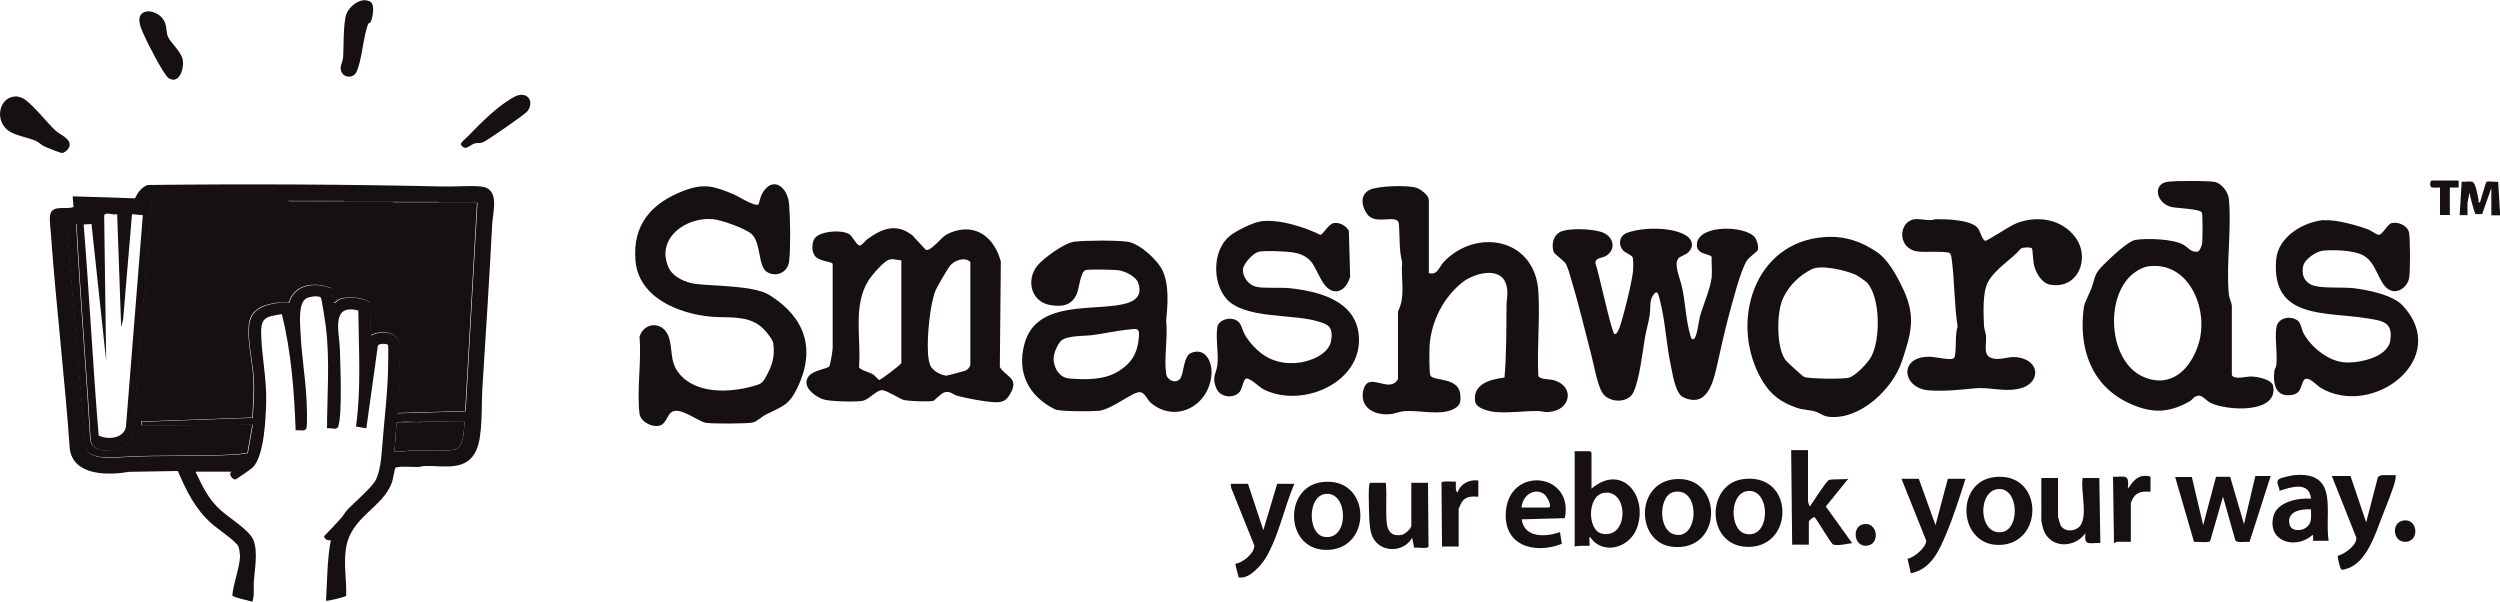
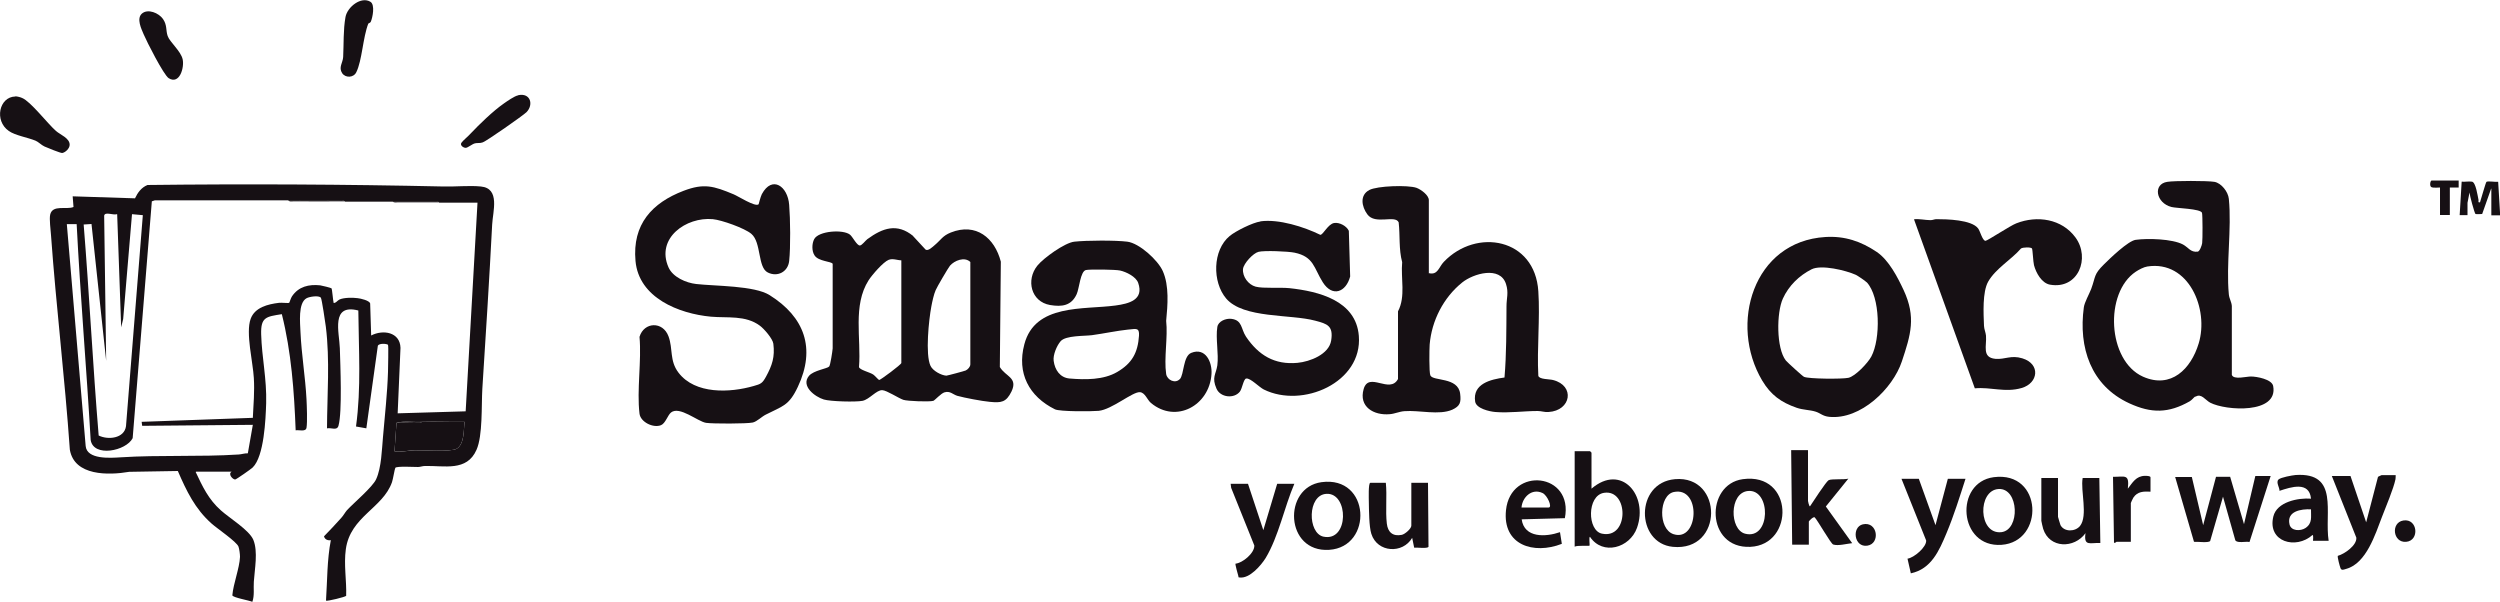
<svg xmlns="http://www.w3.org/2000/svg" id="Layer_2" data-name="Layer 2" viewBox="0 0 150 36.12">
  <defs>
    <style>
      .cls-1 {
        fill: #161014;
      }
    </style>
  </defs>
  <g id="Layer_1-2" data-name="Layer 1">
    <g>
      <path class="cls-1" d="M11.74,28.32c.42.89.77,1.64,1.51,2.3.51.46,1.7,1.18,1.95,1.77.29.71.08,1.75.03,2.51-.03.4.05.82-.09,1.21-.19-.09-1.16-.25-1.2-.39.06-.71.43-1.62.46-2.31,0-.15-.04-.47-.09-.61-.11-.3-1.3-1.1-1.62-1.39-.99-.88-1.5-1.95-2.02-3.15l-2.92.05c-1.23.21-3.29.26-3.56-1.33-.3-4.29-.82-8.58-1.13-12.87-.02-.32-.11-.96-.05-1.23.14-.62.98-.28,1.4-.46l-.05-.64,3.74.12c.16-.34.38-.65.75-.8,5.91-.07,11.84-.04,17.75.09.72.02,1.55-.07,2.25,0,1.17.11.72,1.49.68,2.28-.17,3.29-.38,6.58-.59,9.86-.06.99.03,2.81-.35,3.66-.58,1.32-1.93.94-3.1.97-.14,0-.27.06-.41.06-.22,0-1.29-.06-1.36.05-.04.06-.14.69-.2.86-.55,1.57-2.5,2.06-2.77,4.02-.13.95.05,1.85.02,2.8-.05.07-1.16.34-1.21.29.08-1.21.06-2.43.29-3.63-.17.03-.36-.03-.41-.23.35-.36.7-.73,1.03-1.1.13-.14.23-.33.35-.47.41-.44,1.54-1.39,1.75-1.86.32-.7.34-1.79.41-2.54.11-1.29.26-2.6.3-3.9,0-.21.04-1.56,0-1.62-.06-.07-.54-.11-.61.06l-.69,4.95-.62-.11c.32-2.31.16-4.64.14-6.96-1.67-.43-1.14,1.32-1.11,2.26.03,1.01.15,3.83-.08,4.65-.09.32-.41.11-.69.16.01-2.03.18-4.08-.07-6.1-.03-.22-.24-1.67-.3-1.74-.13-.15-.68-.06-.85.03-.53.28-.39,1.49-.37,2.05.06,1.33.29,2.68.36,4.01.02.4.06,1.37,0,1.72-.05.26-.46.11-.65.15-.09-2.34-.26-4.7-.83-6.97-.94.15-1.27.17-1.24,1.21.04,1.4.34,2.67.3,4.13-.03.95-.12,3.19-.81,3.86-.09.09-.99.72-1.05.72-.15,0-.45-.33-.21-.47h-2.13ZM17.3,12.02c-2.67,0-5.34,0-8.01,0l-.18.06-1.15,14.21c-.39.77-2.35,1.17-2.52.11-.25-4.32-.62-8.63-.84-12.95h-.59s1.13,13.31,1.13,13.31c.07.82,1.48.72,2.09.68,2.36-.15,4.77-.02,7.09-.17.18-.01.36-.08.55-.07l.3-1.71-6.64.06-.03-.24,6.67-.24c.04-.79.11-1.6.06-2.39-.05-.95-.5-2.71-.19-3.55.25-.69,1.04-.88,1.7-.96.14-.02.55.03.61,0,.02-.01.1-.29.17-.39.4-.59,1.01-.73,1.69-.66.09.01.65.15.68.18.04.04.09.74.13.88.15,0,.21-.14.35-.21.27-.12.79-.12,1.09-.08.18.02.71.14.75.32l.06,1.92c.71-.37,1.73-.21,1.76.74l-.17,3.93,4.08-.12.71-12.52c-.77,0-1.54,0-2.3,0-.06-.1-.22-.06-.32-.06-.82,0-1.64,0-2.45,0-.96,0-1.93,0-2.89,0-.06-.1-.22-.06-.32-.06-1.01-.01-2.03,0-3.04,0ZM7.02,12.85c-.23.08-.72-.17-.77.09l.12,8.71-.88-8.21-.47.03c.34,4.21.55,8.45.9,12.66.56.28,1.54.18,1.64-.56l1.01-12.66-.65-.06-.53,6.29-.12.5-.24-6.79ZM23.79,25.37l-.12,1.71c.4.06.83-.05,1.21-.06.52-.01,2.17.1,2.51-.09.48-.27.43-1.15.48-1.62-.84.02-1.7-.03-2.54,0-.5.04-1.05-.08-1.54.06Z" />
      <path class="cls-1" d="M45.52,12.25s.11-.44.19-.6c.62-1.15,1.56-.47,1.64.64.07.84.09,2.54,0,3.37-.07.65-.7.98-1.28.69-.62-.3-.38-1.81-.99-2.32-.4-.34-1.78-.83-2.31-.88-1.6-.15-3.43,1.14-2.66,2.89.26.59,1.05.93,1.66,1,1.13.13,3.5.09,4.41.67,2.09,1.31,2.78,3.19,1.69,5.5-.54,1.15-.92,1.15-1.93,1.67-.24.12-.52.41-.77.47-.35.08-2.42.08-2.81.02-.5-.08-1.59-1.03-2.1-.62-.2.16-.33.65-.6.76-.47.19-1.23-.19-1.29-.69-.17-1.42.13-3.16,0-4.61.27-.9,1.4-.95,1.74-.03.28.76.05,1.46.6,2.18,1,1.31,3.09,1.21,4.51.8.43-.12.52-.16.74-.56.37-.68.54-1.18.44-1.98-.04-.3-.56-.9-.81-1.08-.86-.64-1.95-.45-2.94-.54-1.92-.18-4.32-1.13-4.52-3.34s1-3.49,2.88-4.21c1.23-.47,1.81-.29,3.01.21.25.1,1.29.77,1.49.6Z" />
      <path class="cls-1" d="M54.78,14.16l.75.81c.15.12.43-.16.56-.27.37-.31.46-.55.96-.75,1.51-.6,2.63.32,3,1.75l-.06,6.32c.34.58,1.1.63.7,1.47-.32.65-.61.69-1.31.62-.45-.04-1.51-.24-1.94-.36-.27-.08-.43-.31-.77-.21-.21.06-.57.47-.67.51-.24.07-1.55.02-1.8-.06-.31-.11-.98-.56-1.26-.58-.35-.02-.78.56-1.19.64s-1.92.04-2.32-.08c-.53-.16-1.4-.81-.89-1.42.28-.33,1.1-.43,1.21-.56.07-.07.2-.93.21-1.09v-5.07c-.06-.15-.86-.14-1.09-.51-.17-.26-.16-.7-.02-.97.26-.5,1.74-.6,2.15-.27.16.13.41.65.59.65.12,0,.33-.29.45-.38.92-.67,1.78-.98,2.75-.19ZM54.09,15.62c-.25,0-.51-.13-.77-.03-.33.13-1,.91-1.2,1.22-.97,1.52-.44,3.5-.58,5.21.02.17.66.32.85.45.1.06.32.33.36.33.08,0,1.33-.93,1.33-1.02v-6.17ZM57,15.94c-.09.1-.8,1.31-.86,1.47-.11.24-.21.71-.26.98-.15.79-.37,2.88-.05,3.56.14.3.64.57.95.59.06,0,1.1-.28,1.16-.31.13-.06.28-.22.28-.37v-6.14c-.35-.34-.96-.08-1.22.22Z" />
      <path class="cls-1" d="M85.74,16.39c.53.13.59-.37.89-.68,1.96-2.05,5.47-1.42,5.67,1.77.11,1.65-.09,3.41,0,5.07.06.22.65.19.88.25,1.34.34,1.09,1.84-.27,1.92-.24.02-.42-.06-.65-.06-.83,0-1.72.13-2.54.06-.36-.03-1.14-.21-1.21-.62-.17-1.08.94-1.34,1.76-1.45.12-1.42.11-2.85.12-4.28,0-.48.14-.81-.03-1.33-.35-1.1-1.96-.63-2.63-.09-1.12.9-1.83,2.29-1.95,3.72-.02.29-.04,1.65.04,1.85.15.37,1.67.08,1.79,1.11.06.51,0,.73-.47.95-.79.35-1.99.02-2.87.09-.31.02-.59.16-.88.18-.96.09-1.88-.44-1.57-1.51s1.57.32,2.06-.6v-4.06c.47-.89.16-1.98.25-2.95-.21-.77-.12-1.59-.21-2.39-.21-.47-1.41.17-1.88-.48-.34-.46-.47-1.15.12-1.46.47-.25,2.32-.31,2.83-.13.27.1.74.44.74.74v4.4Z" />
-       <path class="cls-1" d="M100.7,15.52c-.29.3.11,1.23.19,1.58.24.98.24,2.03.53,3.02.02.08.06.26.18.23.22-.05.32-1.07.39-1.33.18-.68.63-1.69.71-2.37.04-.38-.02-.84,0-1.23-.08-.22-.98-.1-.88-.83.16-1.13,2.9-1.06,3.47-.35.13.16.26.61.16.79-.05.09-.47.38-.61.57-.41.57-.9,2.59-1.12,3.37-.23.85-.42,1.73-.61,2.57-.25,1.07-.53,3.02-2.11,2.3-.49-.22-.65-1.46-.76-1.96-.23-1.1-.3-2.23-.52-3.32-.03-.17-.19-.87-.26-.97-.13-.18-.36.25-.39.37-.08.3-.04.68-.09.97-.07.42-.19.84-.27,1.26-.16.91-.33,2.57-.71,3.36-.31.63-1.35.63-1.79.11-.36-.42-.59-1.87-.75-2.44-.37-1.4-.7-2.82-1.11-4.2-.09-.31-.25-.9-.38-1.16-.12-.24-.7-.57-.76-.77-.12-.42-.03-.92.36-1.15.5-.3,2.12-.21,2.65.03.63.29.74,1.03.13,1.39-.23.14-.66.09-.62.45.19.5.95,4.09,1.13,4.22.13.1.28-.29.31-.37.24-.66.74-2.7.81-3.38.02-.16.03-.74-.03-.86-.05-.1-.44-.26-.56-.39-.32-.35-.23-.89.23-1.06.94-.34,2.6-.36,3.48.12.46.25.58.73.15,1.09-.13.11-.47.23-.55.31Z" />
      <path class="cls-1" d="M131.71,23.79c-.09.06-.17.19-.33.29-1.27.72-2.29.73-3.62.12-2.31-1.06-3.06-3.35-2.73-5.76.04-.3.32-.79.44-1.1.28-.76.14-.86.77-1.48.36-.36,1.45-1.41,1.9-1.47.72-.1,2.2-.06,2.84.28.33.18.45.48.88.43.12-.01.25-.37.27-.51.03-.21.03-1.69-.01-1.82-.08-.25-1.51-.27-1.83-.35-.94-.24-1.13-1.38-.25-1.51.43-.07,2.4-.07,2.82,0s.83.6.87,1.02c.18,1.81-.17,3.92,0,5.73.03.28.16.44.18.7v4.13c.1.32.91.09,1.15.1.33,0,1.25.16,1.33.57.32,1.69-2.84,1.49-3.78,1-.28-.15-.54-.58-.87-.36ZM128.84,15.99c-.21.03-.51.19-.69.31-1.9,1.26-1.71,5.34.43,6.3,1.69.75,2.88-.47,3.34-1.99.63-2.05-.59-5.01-3.08-4.62Z" />
      <path class="cls-1" d="M70.79,22.75c.26-.28.19-1.39.69-1.58.85-.34,1.26.56,1.21,1.27-.12,1.89-2.13,2.99-3.63,1.74-.23-.19-.35-.62-.66-.65-.44-.04-1.68,1.04-2.48,1.12-.42.04-2.33.05-2.62-.09-1.56-.77-2.3-2.17-1.84-3.9.64-2.45,3.56-2.07,5.47-2.33.81-.11,1.72-.34,1.36-1.36-.13-.37-.72-.66-1.09-.74-.27-.06-1.77-.08-2.04-.03-.34.07-.4,1.1-.56,1.45-.32.7-.89.77-1.6.65-1.14-.2-1.45-1.5-.76-2.36.37-.46,1.65-1.38,2.22-1.44.73-.08,2.46-.09,3.18,0s1.84,1.11,2.13,1.77c.39.88.29,2.04.2,2.98.11.97-.14,2.25,0,3.19.06.37.55.59.81.31ZM67.72,19.77c-.74.08-1.47.24-2.2.34-.46.06-1.57.01-1.88.36-.23.26-.47.83-.42,1.18.07.54.38,1.01.95,1.06.95.08,2.04.09,2.86-.39.89-.52,1.24-1.15,1.31-2.18.03-.49-.18-.41-.6-.37Z" />
-       <path class="cls-1" d="M139.47,13.22c.67-.06,2.01.31,2.65.56.14.06.5.3.58.31.27.02.52-.65.82-.71.41-.08.98.18,1.03.62.06.5.07,2.18,0,2.66-.09.56-.73,1.06-1.27.68-.6-.41-.68-1.6-1.51-2.03-.57-.3-1.75-.33-2.39-.27-.4.03-1.11.52-1.19.93-.1.47.03.88.46,1.1.53.27,1.86.14,2.56.22.89.11,2.35.4,2.96,1.05,2.93,3.17-1.8,6.78-4.93,4.93-.23-.14-.78-.77-1-.47s-.12.81-.75.9c-.95.14-1.12-.65-1.03-1.44.01-.11.1-.21.12-.36.08-.69-.1-1.57,0-2.24.09-.61.85-.75,1.29-.42.18.13.22.53.35.77.44.8,1.42,1.61,2.35,1.72.84.11,2.67-.26,2.84-1.27.19-1.14-.44-1.21-1.38-1.36-2.49-.41-5.77.09-5.46-3.53.12-1.37,1.63-2.26,2.88-2.37Z" />
      <path class="cls-1" d="M75.63,13.28c1.1-.15,2.61.33,3.59.81.17,0,.46-.65.83-.71.31-.05.74.17.88.47l.08,2.74c-.25.94-1.06,1.26-1.64.35-.54-.85-.53-1.54-1.7-1.78-.38-.08-1.82-.14-2.16-.05-.32.08-.89.69-.93,1.03-.04.46.32.94.76,1.06.47.12,1.45.03,2.03.09,1.75.19,3.99.74,4.16,2.86.23,2.8-3.38,4.37-5.7,3.22-.28-.14-.8-.69-1.05-.66-.17.01-.24.6-.39.79-.35.44-1.17.35-1.4-.18-.3-.68-.03-.86.05-1.4.09-.69-.11-1.62,0-2.3.05-.35.52-.53.84-.49.67.08.57.6.88,1.07.75,1.11,1.71,1.7,3.09,1.57.75-.07,1.89-.51,2.02-1.34.14-.88-.23-1-.96-1.19-1.47-.4-4.31-.12-5.34-1.33-.84-.99-.82-2.9.21-3.75.36-.3,1.39-.81,1.84-.87Z" />
      <path class="cls-1" d="M109.53,14.22c1.16-.07,2.13.26,3.08.9.72.49,1.24,1.5,1.61,2.29.75,1.62.43,2.66-.11,4.28s-2.47,3.51-4.36,3.32c-.39-.04-.52-.22-.81-.31-.34-.11-.75-.1-1.13-.23-.95-.33-1.56-.77-2.08-1.64-2-3.37-.55-8.35,3.8-8.61ZM112,16.94c-.08-.09-.53-.39-.65-.45-.6-.27-2.08-.63-2.66-.33-.75.38-1.37.99-1.72,1.76-.38.84-.4,2.97.18,3.71.09.11,1,.94,1.09.98.28.13,2.31.14,2.66.06.42-.09,1.18-.9,1.38-1.28.56-1.05.55-3.57-.28-4.46Z" />
-       <path class="cls-1" d="M114.84,13.16c.23-.05.7.05.99.05.13,0,.24-.06.35-.06.62,0,2.12.03,2.51.56.12.16.26.74.44.74.11,0,1.5-.92,1.85-1.05,1.25-.49,2.73-.27,3.55.85.9,1.23.17,3.13-1.53,2.83-.5-.09-.84-.71-.96-1.17-.05-.19-.08-.93-.12-1-.06-.09-.54-.08-.66,0-.59.68-1.52,1.2-1.97,1.99-.35.62-.28,1.91-.25,2.65.01.21.1.39.12.59.05.61-.26,1.31.56,1.39.59.05.93-.24,1.62-.03,1.11.34.96,1.49-.04,1.78s-1.83-.07-2.81.02c-.9.09-1.86.19-2.78.12-1.62-.14-1.82-2.12.18-2.01.24.01,1.24.25,1.36.06.16-.24.03-1.49.21-1.86-.21-1.33-.18-2.75-.36-4.08-.02-.14-.04-.36-.21-.38-.58-.09-1.27,0-1.83-.06-1.21-.16-1.18-1.74-.23-1.93Z" />
+       <path class="cls-1" d="M114.84,13.16c.23-.05.7.05.99.05.13,0,.24-.06.35-.06.62,0,2.12.03,2.51.56.12.16.26.74.44.74.11,0,1.5-.92,1.85-1.05,1.25-.49,2.73-.27,3.55.85.9,1.23.17,3.13-1.53,2.83-.5-.09-.84-.71-.96-1.17-.05-.19-.08-.93-.12-1-.06-.09-.54-.08-.66,0-.59.68-1.52,1.2-1.97,1.99-.35.62-.28,1.91-.25,2.65.01.21.1.39.12.59.05.61-.26,1.31.56,1.39.59.05.93-.24,1.62-.03,1.11.34.96,1.49-.04,1.78s-1.83-.07-2.81.02Z" />
      <path class="cls-1" d="M95.49,29.32c1.8-1.54,3.42.41,2.73,2.35-.43,1.21-2.06,1.68-2.82.54-.08,0,0,.5-.03.53s-.74-.03-.89.06v-5.73h.92s.09.08.09.09v2.16ZM96.24,29.57c-1.03.16-1.01,2.27-.12,2.45,1.63.34,1.61-2.69.12-2.45Z" />
      <path class="cls-1" d="M136.24,28.56l-1.27,3.96c-.23-.05-.72.09-.85-.1l-.74-2.62-.77,2.66c-.11.13-.77.03-.97.05l-1.13-3.89h1l.68,2.89.77-2.9h.85s.83,2.84.83,2.84l.68-2.89h.92Z" />
      <path class="cls-1" d="M108.48,27.02v3.04s.06.33.12.32c.16-.24.96-1.48,1.12-1.57.18-.09.92-.02,1.18-.09l-1.35,1.67,1.58,2.2c-.31.03-.85.18-1.14.08-.14-.05-.91-1.41-1.1-1.62-.08-.09-.36.22-.36.24v1.39h-1l-.06-5.67h1Z" />
      <path class="cls-1" d="M119.63,28.63c2.95-.38,3.05,3.88.46,4.06s-2.84-3.75-.46-4.06ZM119.92,29.34c-1.28.07-1.23,2.74.16,2.59,1.14-.13,1.06-2.65-.16-2.59Z" />
      <path class="cls-1" d="M79.29,28.93c2.94-.4,3.11,3.89.46,4.06s-2.8-3.74-.46-4.06ZM79.59,29.63c-1.16.06-1.14,2.37-.18,2.57,1.54.32,1.52-2.64.18-2.57Z" />
      <path class="cls-1" d="M104.57,28.75c3.06-.42,3.12,3.94.45,4.06s-2.72-3.75-.45-4.06ZM104.87,29.46c-1.12.12-1.1,2.31-.17,2.56,1.56.41,1.58-2.71.17-2.56Z" />
      <path class="cls-1" d="M100.5,28.75c2.9-.25,2.92,4.36-.13,4.06-2.23-.22-2.28-3.85.13-4.06ZM100.43,29.52c-.9.19-.96,2.22-.02,2.53,1.52.49,1.68-2.87.02-2.53Z" />
      <path class="cls-1" d="M143.74,28.5c0,.08,0,.17-.01.25-.12.58-.58,1.66-.81,2.26-.4,1.04-.94,2.79-2.14,3.12-.14.04-.29.12-.35-.04-.04-.1-.2-.68-.16-.74.4-.11,1.15-.63,1.11-1.09l-1.47-3.7h1.12l.94,2.78.71-2.73s.19-.1.21-.1h.86Z" />
      <path class="cls-1" d="M74.88,29.03l.92,2.78.83-2.78h1.03c-.6,1.4-.94,3.15-1.72,4.45-.28.45-.96,1.24-1.55,1.17-.13-.02-.06,0-.09-.09-.03-.1-.2-.71-.17-.74.43-.04,1.15-.64,1.13-1.09l-1.39-3.46-.03-.24h1.06Z" />
      <path class="cls-1" d="M115.13,28.73l1,2.78.74-2.78h1.06c-.35,1.09-.7,2.21-1.14,3.26s-.91,2.15-2.14,2.41l-.2-.88c.39-.05,1.15-.7,1.12-1.09l-1.48-3.7h1.03Z" />
      <path class="cls-1" d="M123.48,28.68v2.33s.12.43.15.5c.23.42.88.4,1.17.05.49-.62.02-2.11.16-2.88h1l.06,3.9c-.6-.03-1.01.23-.89-.59-.67.93-2.16.93-2.54-.26-.02-.08-.11-.43-.11-.48v-2.57h1Z" />
      <path class="cls-1" d="M83.15,28.97c.08.77-.03,1.7.06,2.45.06.52.37.78.9.67.19-.04.57-.37.57-.55v-2.57h1l.03,3.84c-.08.12-.69.03-.86.05l-.12-.59c-.56.97-2.09.9-2.45-.24-.14-.44-.14-1.41-.15-1.91,0-.17-.04-1.15.09-1.15h.92Z" />
      <path class="cls-1" d="M139.72,32.45h-.94s.04-.36-.03-.35c-.99.89-2.72.42-2.35-1.11.21-.88,1.49-1.13,2.26-1.07-.1-1.06-1.2-.7-1.89-.47.01-.2-.23-.51-.06-.68.14-.13.82-.25,1.03-.27,2.63-.17,1.71,2.26,1.98,3.96ZM138.66,30.56c-.59-.03-1.47.11-1.29.9.09.41.66.42.96.22.43-.29.32-.67.33-1.12Z" />
      <path class="cls-1" d="M93.89,31.09l-2.59.07c.16,1.14,1.46,1.06,2.3.77l.11.7c-1.69.66-3.57.08-3.35-2.02.27-2.65,4.08-2.25,3.53.49ZM91.3,30.45h1.62c.24,0-.08-.74-.37-.87-.64-.3-1.21.25-1.26.87Z" />
      <path class="cls-1" d="M.92,5.78c.1,0,.31.05.41.1.5.2,1.52,1.53,2.03,1.98.25.22.83.43.82.83,0,.21-.25.46-.45.49-.09.01-.91-.32-1.06-.39-.18-.08-.38-.29-.54-.35-.46-.19-1.21-.31-1.6-.58-.89-.62-.58-2.05.39-2.07Z" />
      <path class="cls-1" d="M8.51.82c.36-.32,1.02-.04,1.27.32.26.38.16.68.28,1.02.12.36.79.9.9,1.4s-.19,1.54-.84,1.13c-.3-.19-1.32-2.2-1.5-2.63-.14-.33-.44-.94-.11-1.24Z" />
      <path class="cls-1" d="M22.1,1.41c-.33.85-.37,2.2-.72,2.92-.16.34-.65.36-.85.06-.23-.35.04-.62.06-.97.04-.78,0-1.62.14-2.4.11-.6.94-1.26,1.5-.91.28.18.13.93.02,1.19-.03.08-.14.09-.15.12Z" />
      <path class="cls-1" d="M129.03,29.5c-.41-.02-.78-.02-1.03.36-.03.05-.15.3-.15.32v2.33h-.86s-.08.08-.15.06l-.06-3.96c.73,0,.99-.19.89.71.29-.37.49-.76,1.03-.77.08,0,.33,0,.33.09v.86Z" />
-       <path class="cls-1" d="M88.7,28.85v.94c0,.06-.66-.16-.99.33-.03.05-.19.38-.19.4v2.27h-1l-.03-3.84c.09-.12.69-.03.86-.06,0,.13,0,.25,0,.38,0,.06.02.28.11.27.17-.52.72-.79,1.24-.71Z" />
      <path class="cls-1" d="M31.1,5.71c.73-.15.93.57.49,1.02-.2.2-2.39,1.73-2.62,1.81-.18.07-.32.02-.47.06-.17.04-.42.26-.55.27s-.38-.15-.26-.31c.11-.15.39-.37.53-.53.54-.57,1.35-1.36,2.01-1.82.2-.14.64-.45.86-.49Z" />
      <path class="cls-1" d="M149.47,11.31l-.54,1.53s-.36.02-.4,0c-.06-.04-.35-1.12-.36-1.29l-.12.62v.74s-.47,0-.47,0l.12-2.01c.19.02.44-.03.62,0,.23.04.34.86.39,1.09.02.08-.06.17.09.15.06-.16.34-1.2.39-1.23.09-.06.55.02.7,0l.12,2.01h-.53v-1.59Z" />
      <path class="cls-1" d="M147.52,10.84v.41s-.53,0-.53,0v1.65h-.59v-1.65s-.44.04-.53-.03c-.11-.08-.05-.39.03-.39h1.62Z" />
      <path class="cls-1" d="M144.2,31.23c.87-.14.99,1.22.16,1.28-.79.06-.92-1.16-.16-1.28Z" />
      <path class="cls-1" d="M111.77,31.46c.89-.2,1.07,1.16.27,1.28s-.95-1.12-.27-1.28Z" />
-       <path class="cls-1" d="M17.3,12.02c.06.1.22.06.32.06,1.01.01,2.03,0,3.04,0s1.93,0,2.89,0c.06.1.22.06.32.06.82,0,1.64,0,2.45,0,.77,0,1.54,0,2.3,0l-.71,12.52-4.08.12.17-3.93c-.03-.95-1.05-1.11-1.76-.74l-.06-1.92c-.03-.17-.56-.3-.75-.32-.3-.03-.82-.04-1.09.08-.14.06-.2.2-.35.21-.04-.13-.09-.83-.13-.88-.03-.03-.58-.17-.68-.18-.68-.07-1.29.07-1.69.66-.07.1-.15.38-.17.39-.06.04-.47,0-.61,0-.66.08-1.45.27-1.7.96-.3.84.14,2.6.19,3.55.04.8-.02,1.6-.06,2.39l-6.67.24.03.24,6.64-.06-.3,1.71c-.19-.01-.37.06-.55.07-2.32.15-4.73.02-7.09.17-.61.04-2.02.14-2.09-.68l-1.13-13.31h.59c.22,4.32.59,8.63.84,12.95.18,1.07,2.13.66,2.52-.11l1.15-14.21.18-.06c2.67,0,5.34,0,8.01,0Z" />
      <path class="cls-1" d="M25.33,25.31c.84-.03,1.7.02,2.54,0-.05.47,0,1.35-.48,1.62-.34.19-1.99.08-2.51.09-.38,0-.81.12-1.21.06l.12-1.71c.46-.01.93.02,1.39,0,.08,0,.14-.06.14-.06Z" />
      <path class="cls-1" d="M20.66,12.08c-1.01,0-2.03.01-3.04,0-.1,0-.26.04-.32-.06,1.01,0,2.03-.01,3.04,0,.1,0,.26-.04.32.06Z" />
      <path class="cls-1" d="M26.33,12.14c-.82,0-1.63,0-2.45,0-.1,0-.26.04-.32-.06.82,0,1.64,0,2.45,0,.1,0,.26-.04.32.06Z" />
      <path class="cls-1" d="M25.33,25.31s-.07.06-.14.06c-.46.02-.93-.02-1.39,0,.48-.14,1.04-.02,1.54-.06Z" />
    </g>
  </g>
</svg>